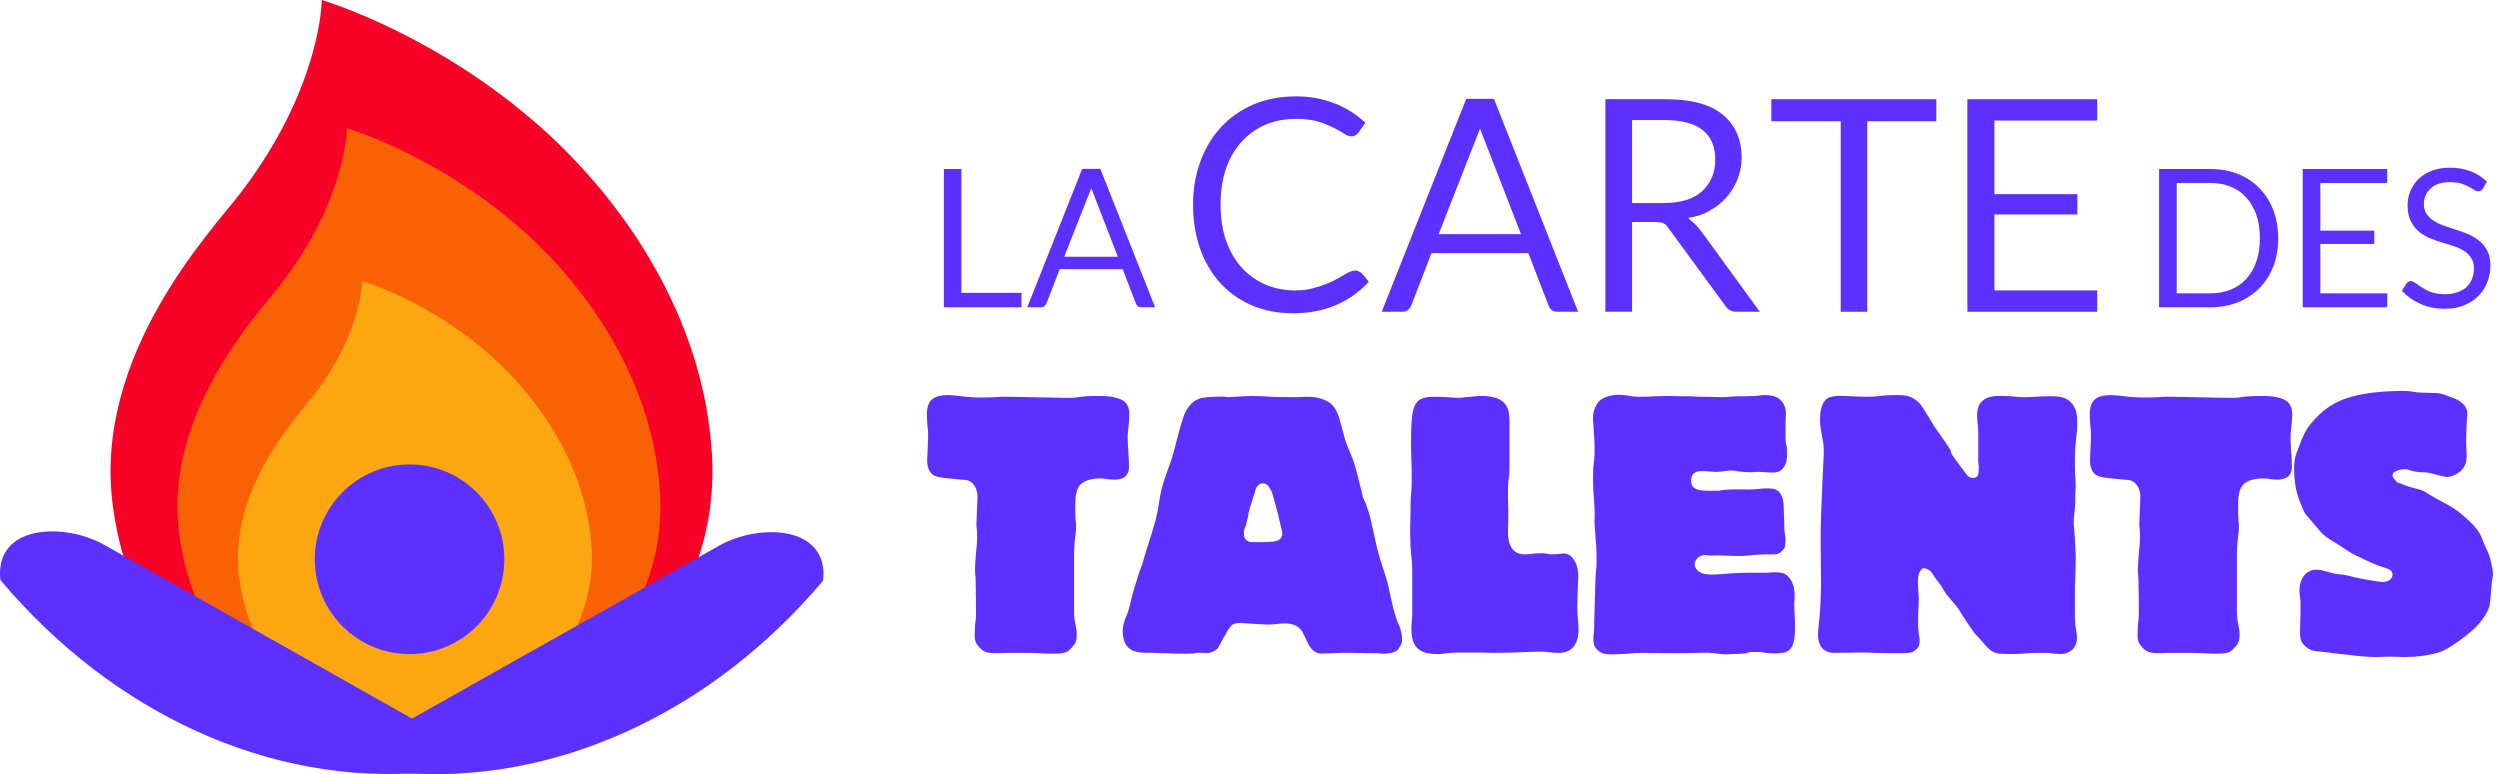
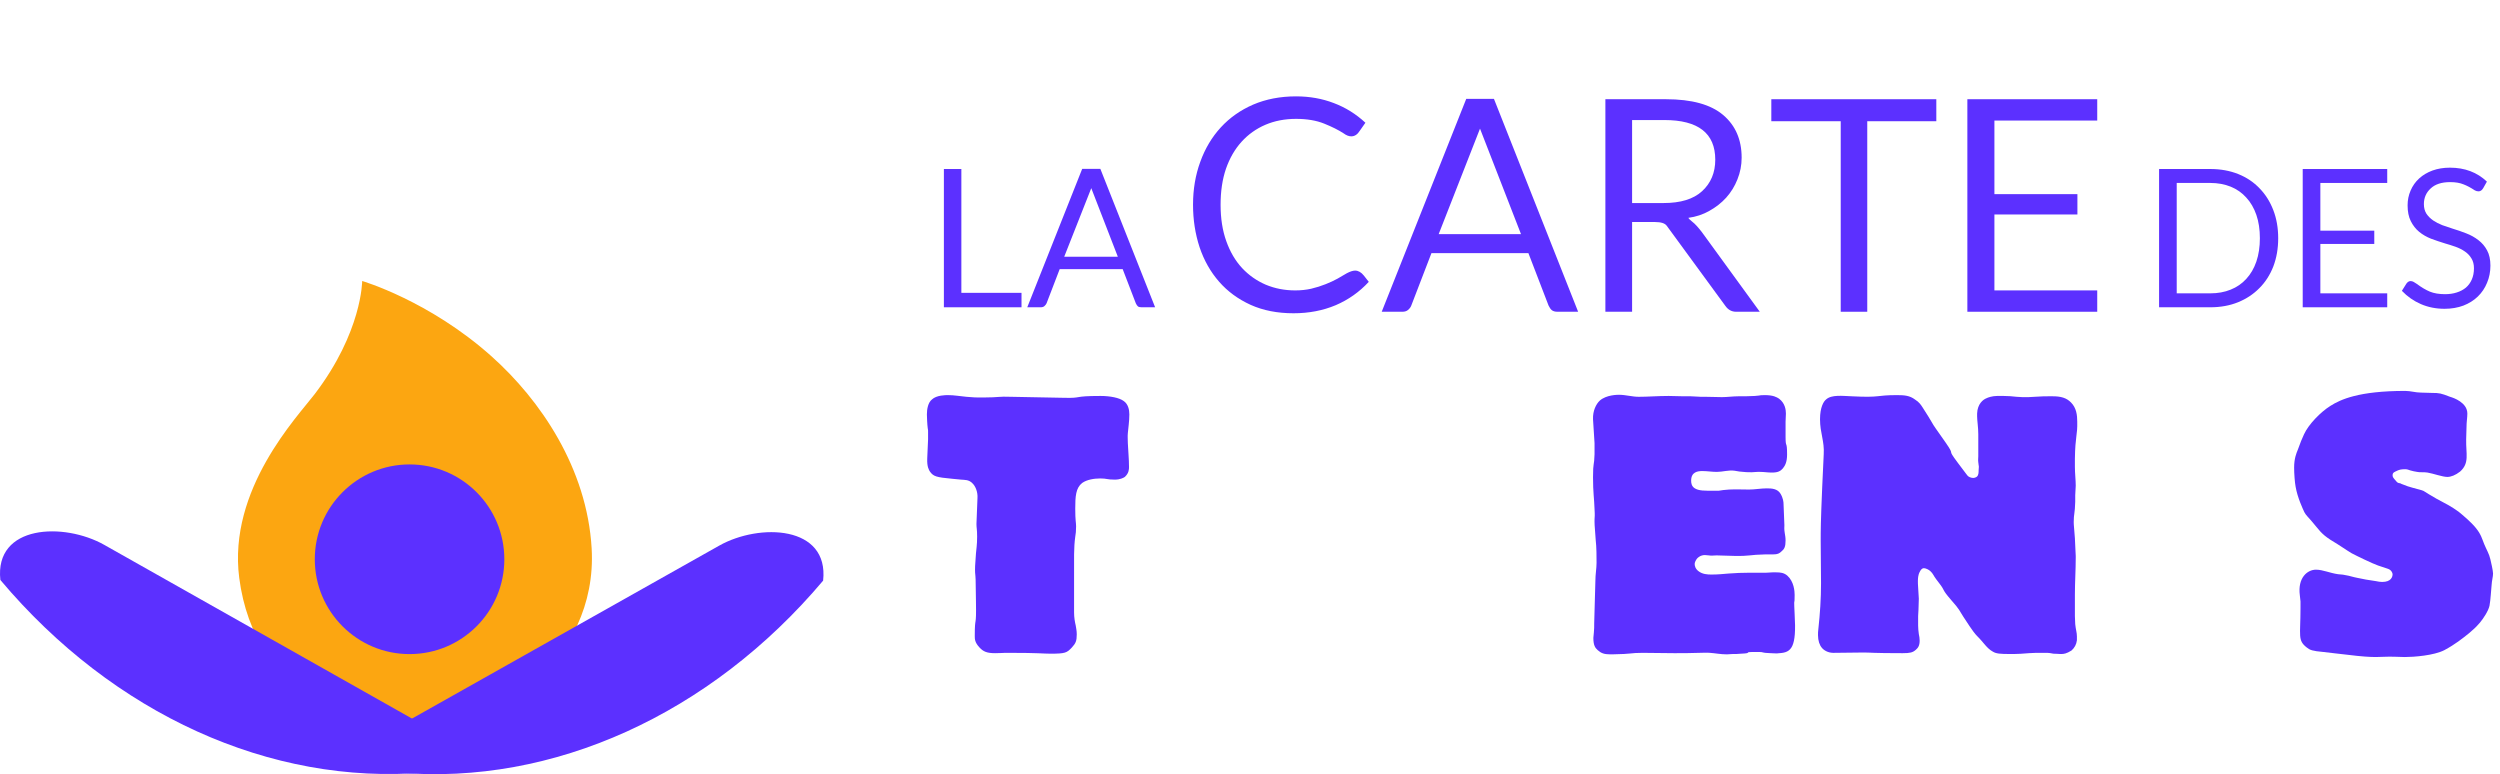
<svg xmlns="http://www.w3.org/2000/svg" width="310" height="96" viewBox="0 0 310 96" fill="none">
-   <path d="M50.958 95.462C39.207 95.462 17.202 87.493 13.977 62.604C11.558 43.926 26.267 28.597 29.876 23.866C39.899 10.722 39.899 0 39.899 0C39.899 0 54.027 4.13 67.202 15.91C77.45 25.073 87.303 39.437 88.285 56.378C89.668 80.244 66.857 95.462 50.958 95.462Z" fill="#F70327" />
-   <path d="M51.895 92.508C42.467 92.508 24.809 86.113 22.22 66.142C20.278 51.155 32.081 38.856 34.977 35.058C43.02 24.512 43.02 15.91 43.02 15.91C43.02 15.91 54.356 19.224 64.928 28.677C73.15 36.027 81.058 47.555 81.846 61.148C82.956 80.295 64.652 92.508 51.895 92.508Z" fill="#F86204" />
  <path d="M51.415 90.987C44.502 90.987 31.562 86.3 29.665 71.662C28.241 60.677 36.892 51.664 39.014 48.879C44.91 41.149 44.91 34.844 44.91 34.844C44.91 34.844 53.219 37.272 60.967 44.2C66.995 49.588 72.788 58.035 73.365 67.999C74.177 82.035 60.764 90.987 51.411 90.987H51.415Z" fill="#FCA611" />
  <path d="M49.424 95.811C68.547 97.427 88.078 88.59 102.068 71.998C102.815 65.143 94.178 64.845 89.184 67.657C76.112 75.017 63.038 82.374 49.967 89.734C49.807 92.111 49.586 93.435 49.427 95.811H49.424Z" fill="#5C30FF" />
  <path d="M52.69 95.791C33.567 97.409 14.036 88.548 0.045 71.915C-0.701 65.042 7.936 64.745 12.93 67.564C26.001 74.941 39.076 82.319 52.147 89.7C52.306 92.083 52.528 93.411 52.687 95.794H52.69V95.791Z" fill="#5C30FF" />
  <path d="M50.786 81.108C57.276 81.108 62.537 75.844 62.537 69.349C62.537 62.853 57.276 57.589 50.786 57.589C44.295 57.589 39.035 62.853 39.035 69.349C39.035 75.844 44.295 81.108 50.786 81.108Z" fill="#5C30FF" />
  <path d="M169.728 34.949C168.572 36.199 167.207 37.167 165.624 37.845C164.04 38.511 162.296 38.845 160.394 38.845C158.405 38.845 156.634 38.501 155.082 37.803C153.525 37.095 152.217 36.136 151.165 34.928C150.108 33.72 149.301 32.298 148.749 30.657C148.207 29.006 147.936 27.251 147.936 25.386C147.936 23.485 148.233 21.714 148.832 20.074C149.426 18.423 150.275 17.001 151.374 15.803C152.483 14.595 153.822 13.652 155.394 12.97C156.978 12.293 158.749 11.949 160.707 11.949C162.4 11.949 163.962 12.23 165.394 12.782C166.837 13.324 168.144 14.136 169.311 15.22L168.624 16.199C168.332 16.673 167.978 16.907 167.561 16.907C167.254 16.907 166.936 16.782 166.603 16.532C165.962 16.115 165.155 15.714 164.186 15.324C163.228 14.938 162.066 14.74 160.707 14.74C159.316 14.74 158.051 14.985 156.915 15.47C155.775 15.959 154.79 16.657 153.957 17.574C153.124 18.49 152.478 19.61 152.019 20.928C151.572 22.235 151.353 23.72 151.353 25.386C151.353 27.084 151.587 28.589 152.061 29.907C152.53 31.23 153.186 32.339 154.019 33.24C154.853 34.131 155.832 34.819 156.957 35.303C158.092 35.777 159.311 36.011 160.603 36.011C161.296 36.011 161.957 35.944 162.582 35.803C163.217 35.652 163.816 35.464 164.374 35.24C164.926 35.022 165.421 34.792 165.853 34.553C166.296 34.303 166.676 34.084 166.999 33.886C167.415 33.667 167.759 33.553 168.04 33.553C168.426 33.553 168.79 33.761 169.124 34.178L169.728 34.949Z" fill="#5C30FF" />
  <path d="M183.521 15.949L178.396 29.032H188.604L183.521 15.949ZM171.333 38.657L181.813 12.261H185.25L195.688 38.657H193.125C192.833 38.657 192.604 38.595 192.438 38.47C192.281 38.345 192.146 38.152 192.021 37.886L189.521 31.386H177.5L175 37.886C174.927 38.084 174.797 38.261 174.604 38.428C174.422 38.584 174.188 38.657 173.896 38.657H171.333Z" fill="#5C30FF" />
  <path d="M202.38 14.886V25.178H206.276C208.401 25.178 209.995 24.688 211.068 23.699C212.151 22.699 212.693 21.402 212.693 19.803C212.693 16.527 210.589 14.886 206.38 14.886H202.38ZM202.38 38.657H199.068V12.303H206.568C209.776 12.303 212.141 12.959 213.672 14.261C215.198 15.553 215.964 17.319 215.964 19.553C215.964 20.485 215.787 21.381 215.443 22.24C215.11 23.089 214.641 23.845 214.047 24.511C213.448 25.168 212.745 25.714 211.943 26.157C211.151 26.605 210.287 26.886 209.36 27.011C209.401 27.11 209.568 27.277 209.86 27.511C210.162 27.735 210.558 28.168 211.047 28.803L218.214 38.657H215.276C214.735 38.657 214.287 38.417 213.943 37.928L206.672 27.99C206.448 27.688 205.969 27.532 205.235 27.532H202.38V38.657Z" fill="#5C30FF" />
  <path d="M231.54 38.657H228.249V15.032H219.644V12.303H240.103V15.032H231.54V38.657Z" fill="#5C30FF" />
  <path d="M260.057 38.657H243.953V12.303H260.057V14.949H247.307V24.074H257.599V26.595H247.307V36.011H260.057V38.657Z" fill="#5C30FF" />
  <path d="M267.725 38.103V20.957H274.08C275.34 20.957 276.496 21.166 277.538 21.582C278.58 21.999 279.46 22.593 280.184 23.353C280.918 24.103 281.486 25.009 281.892 26.061C282.293 27.103 282.496 28.265 282.496 29.541C282.496 30.822 282.293 31.989 281.892 33.041C281.486 34.082 280.913 34.978 280.163 35.728C279.423 36.478 278.543 37.062 277.517 37.478C276.486 37.895 275.34 38.103 274.08 38.103H267.725ZM274.08 36.374C275.007 36.374 275.85 36.223 276.6 35.916C277.361 35.614 278.007 35.166 278.538 34.582C279.08 33.999 279.496 33.285 279.788 32.437C280.08 31.577 280.225 30.614 280.225 29.541C280.225 28.457 280.08 27.494 279.788 26.645C279.496 25.801 279.08 25.082 278.538 24.499C278.007 23.905 277.361 23.452 276.6 23.145C275.85 22.843 275.007 22.686 274.08 22.686H269.913V36.374H274.08Z" fill="#5C30FF" />
  <path d="M296.016 38.103H285.536V20.957H296.016V22.686H287.724V28.603H294.411V30.249H287.724V36.374H296.016V38.103Z" fill="#5C30FF" />
  <path d="M303.125 38.291C302.068 38.291 301.088 38.098 300.187 37.707C299.297 37.322 298.51 36.77 297.833 36.062L298.396 35.166C298.547 34.957 298.719 34.853 298.917 34.853C299.042 34.853 299.167 34.89 299.292 34.957C299.427 35.03 299.562 35.114 299.687 35.207C300.271 35.64 300.812 35.957 301.312 36.166C301.823 36.374 302.448 36.478 303.187 36.478C303.713 36.478 304.193 36.41 304.625 36.27C305.068 36.134 305.448 35.931 305.771 35.666C306.088 35.39 306.333 35.056 306.5 34.666C306.677 34.265 306.771 33.801 306.771 33.27C306.771 32.785 306.667 32.374 306.458 32.041C306.25 31.697 305.979 31.41 305.646 31.186C305.312 30.952 304.927 30.759 304.5 30.603C304.068 30.452 303.63 30.311 303.187 30.186C302.604 30.009 302.026 29.811 301.458 29.603C300.901 29.384 300.406 29.098 299.979 28.749C299.547 28.39 299.198 27.947 298.937 27.416C298.672 26.89 298.542 26.239 298.542 25.457C298.542 24.806 298.667 24.197 298.917 23.624C299.167 23.041 299.521 22.541 299.979 22.124C300.437 21.707 300.984 21.384 301.625 21.145C302.276 20.91 303 20.791 303.792 20.791C305.635 20.791 307.167 21.369 308.375 22.52L307.917 23.332C307.76 23.598 307.568 23.728 307.333 23.728C307.177 23.728 307.026 23.686 306.875 23.603C306.375 23.27 305.901 23.02 305.458 22.853C305.026 22.676 304.479 22.582 303.812 22.582C302.755 22.582 301.948 22.848 301.396 23.374C300.838 23.89 300.562 24.535 300.562 25.311C300.562 25.77 300.667 26.166 300.875 26.499C301.094 26.822 301.375 27.098 301.708 27.332C302.042 27.556 302.417 27.749 302.833 27.916C303.26 28.072 303.693 28.218 304.125 28.353C304.693 28.52 305.255 28.718 305.812 28.936C306.365 29.145 306.865 29.426 307.312 29.77C307.771 30.119 308.13 30.541 308.396 31.041C308.672 31.541 308.812 32.176 308.812 32.937C308.812 33.702 308.672 34.41 308.396 35.062C308.13 35.718 307.75 36.285 307.25 36.77C306.76 37.244 306.167 37.619 305.458 37.895C304.76 38.155 303.984 38.291 303.125 38.291Z" fill="#5C30FF" />
  <path d="M126.667 38.103H117.042V20.957H119.209V36.312H126.667V38.103Z" fill="#5C30FF" />
  <path d="M135.318 23.332L131.964 31.832H138.61L135.318 23.332ZM127.381 38.103L134.193 20.936H136.443L143.235 38.103H141.568C141.37 38.103 141.219 38.072 141.11 37.999C141.011 37.916 140.922 37.785 140.839 37.603L139.214 33.374H131.401L129.776 37.603C129.719 37.728 129.631 37.848 129.506 37.957C129.391 38.056 129.24 38.103 129.047 38.103H127.381Z" fill="#5C30FF" />
-   <path d="M114.977 56.848C114.935 57.89 115.185 58.265 115.31 58.473C115.747 59.078 116.081 59.182 118.081 59.369L119.164 59.473C119.643 59.515 120.122 59.473 120.539 59.89C120.935 60.223 121.268 60.994 121.206 61.786L121.081 64.973C121.081 65.494 121.164 65.598 121.164 66.557C121.164 66.932 121.164 67.348 121.018 68.64C120.789 71.348 120.977 71.119 120.977 71.869L121.018 74.536C121.081 78.098 120.872 76.161 120.872 78.869C120.872 79.244 120.872 79.661 121.456 80.286C121.935 80.807 122.393 80.994 123.393 80.994C124.352 80.994 123.977 80.953 125.122 80.953H127.164C128.872 80.953 129.352 81.057 130.247 81.057C132.102 81.057 132.289 80.953 132.914 80.286C133.393 79.765 133.518 79.473 133.518 78.661C133.518 78.203 133.435 77.869 133.393 77.578C133.289 77.14 133.185 76.578 133.185 75.953V71.453C133.185 69.39 133.143 67.869 133.331 66.557C133.393 66.265 133.435 65.786 133.435 65.265C133.435 64.786 133.331 64.598 133.331 63.078C133.331 61.557 133.393 60.515 134.185 59.89C134.768 59.473 135.664 59.328 136.435 59.328C137.289 59.328 137.227 59.473 138.227 59.473C138.893 59.473 139.289 59.265 139.477 59.14C139.997 58.661 139.997 58.182 139.997 57.89C139.997 56.89 139.893 55.953 139.852 54.953C139.852 54.515 139.81 54.14 139.852 53.703C139.893 53.182 140.039 52.244 140.039 51.39C140.039 50.807 139.893 50.098 139.331 49.723C138.81 49.328 137.664 49.098 136.477 49.098C132.914 49.098 134.331 49.39 131.914 49.328L125.393 49.203C123.789 49.14 123.831 49.286 122.06 49.286H121.268C121.081 49.286 120.789 49.286 119.831 49.203C119.122 49.14 118.31 48.994 117.56 48.994C117.268 48.994 116.122 48.994 115.56 49.536C115.081 49.911 114.935 50.723 114.935 51.39C114.935 51.661 114.977 52.661 115.039 53.098C115.081 53.286 115.081 53.369 115.081 53.578V54.473L114.977 56.848Z" fill="#5C30FF" />
-   <path d="M144.633 58.744C143.737 61.265 143.842 61.89 143.55 63.369C143.321 64.557 142.925 65.744 142.467 67.265C141.925 68.869 141.925 69.015 141.654 69.932C141.508 70.307 141.217 71.057 140.987 71.869C140.404 73.64 140.217 74.578 140.071 75.161C139.842 76.098 139.654 76.39 139.467 76.911C139.321 77.348 139.217 77.807 139.217 78.286C139.217 79.328 139.55 79.994 139.946 80.328C140.737 81.098 142.133 80.911 143.217 80.953L146.029 81.057H147.029C148.925 81.057 147.633 80.911 149.258 80.953C149.487 80.953 149.737 80.994 149.967 80.953C150.196 80.911 150.675 80.723 150.862 80.515C151.071 80.39 151.154 80.098 151.592 79.328L152.342 78.015C152.383 77.953 152.446 77.869 152.487 77.807C152.529 77.765 152.529 77.723 152.592 77.682C152.862 77.286 153.446 77.244 153.862 77.244C154.154 77.244 154.3 77.286 155.3 77.348L156.904 77.432C158.196 77.536 159.279 77.057 160.425 77.473C161.237 77.765 161.467 78.286 161.758 78.869L162.133 79.661C162.571 80.619 163.133 80.911 163.467 80.994C164.05 81.14 165.321 80.911 167.321 80.953L170.217 80.994C170.404 80.994 170.55 80.994 170.737 80.994C170.925 80.994 171.133 81.057 171.321 81.057C171.467 81.057 171.55 81.057 171.696 81.057C173.029 80.994 173.321 80.661 173.55 80.244C173.883 79.723 173.842 79.619 173.842 79.244C173.842 79.14 173.842 78.994 173.842 78.911C173.842 78.723 173.696 78.098 173.508 77.578C173.362 77.286 173.258 77.057 173.112 76.578C173.029 76.286 172.925 76.057 172.883 75.828C172.446 74.307 172.258 72.723 171.737 71.203L171.467 70.348C170.925 68.744 170.8 68.203 170.508 66.828C169.946 64.265 169.842 63.89 169.737 63.557L169.55 63.036C169.279 62.223 169.362 62.411 169.175 62.036C169.133 61.932 169.071 61.848 169.029 61.744C168.987 61.515 168.946 61.411 168.696 60.369L168.217 58.473C167.987 57.515 167.612 56.557 167.217 55.661C166.987 55.098 166.758 54.473 166.612 53.848L166.362 52.911C166.029 51.661 165.758 50.578 164.904 49.953C163.987 49.286 162.758 49.203 162.133 49.203C161.654 49.203 161.133 49.244 160.675 49.244C160.05 49.244 158.342 49.244 157.571 49.203L156.758 49.14L155.3 49.098C154.904 49.098 154.571 49.14 154.196 49.14C153.862 49.14 153.487 49.203 153.154 49.203C151.154 49.328 152.967 49.098 150.487 49.203C149.55 49.244 148.737 49.286 148.071 49.765C147.217 50.39 146.779 51.515 146.696 51.848C146.112 53.619 145.592 56.036 145.258 56.994L144.633 58.744ZM155.3 67.223C155.008 67.223 154.633 67.161 154.383 66.786C154.237 66.557 154.237 66.119 154.237 65.973C154.237 65.598 154.446 65.453 154.633 64.598C154.779 64.036 154.821 63.515 154.967 63.036C155.112 62.557 155.3 62.036 155.529 61.265C155.633 60.89 155.758 60.369 156.008 60.182C156.05 60.119 156.3 59.932 156.571 59.932C156.758 59.932 157.008 59.994 157.196 60.182C157.383 60.369 157.612 60.786 157.717 61.036C157.862 61.453 158.529 63.89 158.612 64.369L158.904 65.598C159.008 65.973 159.092 66.348 158.821 66.744C158.529 67.078 158.092 67.223 156.425 67.223H155.3Z" fill="#5C30FF" />
-   <path d="M175.115 76.39C175.115 76.619 175.053 76.911 175.053 77.14C175.011 77.432 175.011 77.765 175.011 78.057C175.011 81.057 177.053 81.057 178.053 81.098C178.24 81.098 178.428 81.098 178.615 81.098C179.157 81.057 179.678 80.911 180.865 80.911C181.011 80.911 181.136 80.911 181.282 80.911C181.574 80.911 181.907 80.911 182.199 80.911C182.574 80.911 182.949 80.911 183.324 80.911C183.949 80.911 184.615 80.953 185.24 80.953C187.803 80.953 188.657 80.848 190.74 80.807C190.928 80.807 191.136 80.807 191.324 80.807C191.886 80.807 192.136 80.953 193.365 80.953C195.032 80.953 195.74 79.661 195.74 78.098C195.74 77.203 195.595 76.348 195.595 75.432C195.595 74.161 195.636 72.911 195.699 71.64C195.699 71.453 195.699 71.244 195.699 71.057C195.636 69.973 194.97 68.64 193.99 68.64C193.449 68.64 192.99 68.744 192.449 68.744C192.074 68.744 191.699 68.598 191.261 68.598C190.178 68.598 189.615 68.744 189.032 68.744C187.136 68.744 186.99 66.786 186.99 66.015C186.99 65.307 187.032 64.64 187.032 63.932C187.032 63.703 187.032 63.453 187.032 63.223C187.032 62.786 186.99 62.369 186.99 61.932C186.99 61.786 186.99 61.661 186.99 61.515C186.99 59.89 187.032 59.515 187.136 59.036C187.178 58.369 187.178 58.078 187.178 56.557C187.178 55.848 187.178 55.14 187.178 54.432C187.178 53.953 187.178 53.473 187.178 52.994C187.178 52.703 187.178 52.432 187.178 52.14C187.136 50.619 186.845 49.098 183.657 49.098C183.47 49.098 183.282 49.098 182.324 49.203C181.282 49.244 181.72 49.328 180.865 49.328C180.24 49.328 179.199 49.203 177.907 49.203C175.157 49.203 174.97 50.203 174.97 55.369C174.97 56.515 175.053 57.661 175.053 58.807C175.053 59.078 175.053 59.369 175.053 59.661C175.053 60.703 174.907 61.744 174.907 62.786C174.907 63.036 174.907 63.265 174.907 63.515C174.907 64.161 174.865 64.828 174.865 65.494C174.865 65.828 174.865 66.119 174.865 66.453C174.907 69.348 175.115 68.682 175.115 71.161V76.39Z" fill="#5C30FF" />
+   <path d="M114.977 56.848C114.935 57.89 115.185 58.265 115.31 58.473C115.747 59.078 116.081 59.182 118.081 59.369L119.164 59.473C119.643 59.515 120.122 59.473 120.539 59.89C120.935 60.223 121.268 60.994 121.206 61.786L121.081 64.973C121.081 65.494 121.164 65.598 121.164 66.557C121.164 66.932 121.164 67.348 121.018 68.64C120.789 71.348 120.977 71.119 120.977 71.869L121.018 74.536C121.081 78.098 120.872 76.161 120.872 78.869C120.872 79.244 120.872 79.661 121.456 80.286C121.935 80.807 122.393 80.994 123.393 80.994C124.352 80.994 123.977 80.953 125.122 80.953C128.872 80.953 129.352 81.057 130.247 81.057C132.102 81.057 132.289 80.953 132.914 80.286C133.393 79.765 133.518 79.473 133.518 78.661C133.518 78.203 133.435 77.869 133.393 77.578C133.289 77.14 133.185 76.578 133.185 75.953V71.453C133.185 69.39 133.143 67.869 133.331 66.557C133.393 66.265 133.435 65.786 133.435 65.265C133.435 64.786 133.331 64.598 133.331 63.078C133.331 61.557 133.393 60.515 134.185 59.89C134.768 59.473 135.664 59.328 136.435 59.328C137.289 59.328 137.227 59.473 138.227 59.473C138.893 59.473 139.289 59.265 139.477 59.14C139.997 58.661 139.997 58.182 139.997 57.89C139.997 56.89 139.893 55.953 139.852 54.953C139.852 54.515 139.81 54.14 139.852 53.703C139.893 53.182 140.039 52.244 140.039 51.39C140.039 50.807 139.893 50.098 139.331 49.723C138.81 49.328 137.664 49.098 136.477 49.098C132.914 49.098 134.331 49.39 131.914 49.328L125.393 49.203C123.789 49.14 123.831 49.286 122.06 49.286H121.268C121.081 49.286 120.789 49.286 119.831 49.203C119.122 49.14 118.31 48.994 117.56 48.994C117.268 48.994 116.122 48.994 115.56 49.536C115.081 49.911 114.935 50.723 114.935 51.39C114.935 51.661 114.977 52.661 115.039 53.098C115.081 53.286 115.081 53.369 115.081 53.578V54.473L114.977 56.848Z" fill="#5C30FF" />
  <path d="M197.723 54.953C197.723 55.14 197.723 56.14 197.723 56.328C197.681 57.848 197.535 57.223 197.535 59.182C197.535 61.119 197.681 61.786 197.723 63.119C197.827 64.786 197.577 63.515 197.868 66.973C197.973 67.828 197.973 69.078 197.973 69.786C197.973 70.494 197.827 71.203 197.827 72.057L197.681 77.286C197.681 77.682 197.681 78.057 197.639 78.432C197.639 78.661 197.577 78.869 197.577 79.098C197.577 79.994 197.785 80.328 198.118 80.619C198.535 80.994 198.91 81.14 199.681 81.14C199.764 81.14 199.827 81.14 199.91 81.14C202.535 81.098 202.098 80.953 203.681 80.953L207.618 80.994C208.285 80.994 209.889 80.994 210.702 80.953C211.139 80.953 211.618 80.911 212.035 80.953C212.66 80.994 213.368 81.14 214.139 81.14C214.368 81.14 214.598 81.098 214.848 81.098C215.181 81.098 215.514 81.098 215.889 81.057C217.452 80.994 216.077 80.848 217.452 80.848H218.181C218.743 80.848 218.306 80.953 219.556 80.994C219.931 80.994 220.264 81.057 220.639 80.994C222.16 80.911 222.785 80.244 222.535 76.161L222.493 75.244C222.452 74.098 222.535 75.203 222.535 73.765C222.535 73.307 222.452 72.119 221.639 71.39C221.223 71.015 220.743 70.973 220.264 70.973C220.118 70.973 219.931 70.973 219.785 70.973C219.556 70.973 219.264 71.015 219.035 71.015C218.743 71.015 218.452 71.015 218.181 71.015H217.035C216.118 71.015 215.077 71.057 214.327 71.119C213.806 71.161 213.077 71.244 212.223 71.244C211.702 71.244 211.098 71.203 210.618 70.828C210.223 70.536 210.139 70.161 210.139 69.932C210.139 69.723 210.285 69.453 210.431 69.265C210.556 69.119 210.889 68.828 211.41 68.828C211.556 68.828 211.743 68.869 211.889 68.869C212.223 68.932 212.514 68.869 212.848 68.869L215.035 68.932C217.035 68.973 216.889 68.786 218.931 68.744C219.264 68.744 219.556 68.744 219.889 68.744C220.41 68.744 220.639 68.64 220.931 68.348C221.264 68.078 221.41 67.786 221.41 67.015C221.41 66.64 221.348 66.348 221.306 66.078C221.223 65.557 221.264 65.411 221.264 65.119L221.16 62.515C221.16 62.265 221.118 61.786 220.785 61.223C220.41 60.598 219.702 60.557 219.077 60.557C218.368 60.557 217.598 60.703 216.889 60.703C216.077 60.703 215.223 60.661 214.41 60.703C213.702 60.744 213.598 60.786 213.139 60.848C212.848 60.848 212.618 60.848 212.327 60.848C211.514 60.848 210.618 60.89 210.098 60.515C209.764 60.265 209.702 59.932 209.702 59.598C209.702 58.515 210.514 58.411 211.098 58.411C211.702 58.411 212.285 58.515 212.889 58.515C213.598 58.515 214.368 58.265 215.077 58.369L215.702 58.473C216.41 58.557 216.785 58.557 217.077 58.557C217.118 58.557 217.181 58.557 217.223 58.557C217.452 58.557 217.702 58.515 217.931 58.515C218.035 58.515 218.181 58.515 218.264 58.515C218.743 58.515 219.223 58.598 219.702 58.598C220.493 58.598 220.785 58.411 221.077 58.078C221.348 57.744 221.598 57.286 221.598 56.369C221.598 54.557 221.41 55.661 221.41 54.182V53.14C221.41 52.578 221.41 52.432 221.41 52.286C221.41 51.953 221.452 51.619 221.452 51.286C221.452 50.807 221.348 49.994 220.598 49.432C220.306 49.244 219.889 48.994 218.827 48.994C217.848 48.994 218.639 49.098 216.41 49.14C216.118 49.14 215.848 49.14 215.556 49.14C214.889 49.14 214.181 49.244 213.514 49.244C212.848 49.244 212.139 49.203 211.473 49.203C211.285 49.203 211.098 49.203 210.889 49.203C210.473 49.203 210.098 49.14 209.66 49.14C209.368 49.14 209.035 49.14 208.764 49.14C208.139 49.14 207.514 49.098 206.91 49.098C205.577 49.098 204.327 49.203 203.202 49.203C202.389 49.203 201.577 48.953 200.764 48.953C200.577 48.953 199.202 48.953 198.389 49.661C197.91 50.098 197.493 50.953 197.535 51.994L197.723 54.953Z" fill="#5C30FF" />
  <path d="M225.953 60.411C225.766 64.786 225.766 65.786 225.766 66.973L225.808 72.348C225.808 74.244 225.683 76.098 225.474 78.015C225.433 78.244 225.433 78.536 225.433 78.765C225.433 79.432 225.62 79.994 225.912 80.328C226.141 80.619 226.662 80.953 227.328 80.953L231.099 80.911C232.037 80.911 232.099 80.994 235.933 80.994C236.849 80.994 237.183 80.911 237.558 80.578C237.849 80.328 238.037 80.057 238.037 79.432C238.037 79.14 237.995 78.911 237.933 78.619C237.891 78.286 237.849 77.911 237.849 77.578C237.849 77.536 237.849 77.432 237.849 77.244V76.39L237.891 75.619C237.933 74.578 237.933 74.348 237.933 74.244L237.849 72.828C237.745 71.536 237.933 71.161 237.995 71.015C238.183 70.598 238.37 70.453 238.558 70.453C238.787 70.453 239.183 70.64 239.37 70.828C239.703 71.119 239.745 71.39 240.12 71.869L240.453 72.307C241.266 73.348 240.703 72.973 241.933 74.39C243.078 75.682 242.933 75.682 243.453 76.473C244.745 78.473 244.933 78.619 245.162 78.869C245.974 79.661 246.349 80.39 247.12 80.807C247.537 81.057 247.974 81.098 249.349 81.098H249.724C250.308 81.098 250.724 81.057 251.578 80.994C252.245 80.953 252.537 80.953 252.953 80.953H253.87C254.099 80.953 254.245 80.994 254.62 81.057C255.099 81.057 255.245 81.098 255.474 81.098C255.537 81.098 255.537 81.098 255.578 81.098C255.912 81.098 256.245 81.057 256.87 80.661C257.245 80.328 257.474 79.911 257.537 79.39C257.537 79.286 257.537 79.14 257.537 79.057C257.537 78.994 257.537 78.953 257.537 78.911C257.537 78.432 257.391 78.057 257.328 77.39L257.287 76.39C257.287 76.348 257.287 76.348 257.287 76.286C257.287 75.432 257.287 74.578 257.287 73.723C257.287 72.203 257.391 70.682 257.391 69.161C257.391 69.078 257.391 69.015 257.391 68.932C257.391 68.536 257.328 68.078 257.287 66.744C257.203 65.494 257.141 65.161 257.141 64.744C257.141 63.703 257.287 63.744 257.328 62.223C257.328 61.932 257.328 61.703 257.328 61.411C257.328 61.036 257.391 60.598 257.391 60.223C257.391 59.515 257.287 58.703 257.287 57.89C257.287 57.557 257.287 57.223 257.287 56.89C257.328 54.036 257.62 53.994 257.578 52.286C257.578 51.473 257.474 50.578 256.808 49.911C256.245 49.328 255.537 49.14 254.537 49.14C254.349 49.14 254.203 49.14 254.016 49.14C253.578 49.14 253.245 49.14 252.287 49.203L251.537 49.244C251.433 49.244 251.308 49.244 250.766 49.244C250.537 49.244 250.308 49.203 250.058 49.203C249.537 49.14 248.974 49.098 248.453 49.098H247.641C247.058 49.098 246.495 49.286 246.308 49.39C245.933 49.536 245.203 50.057 245.162 51.286C245.162 51.39 245.162 51.515 245.162 51.619C245.162 52.14 245.308 52.994 245.308 53.848V56.557C245.308 56.807 245.266 57.078 245.308 57.328C245.308 57.411 245.349 57.557 245.349 57.661C245.412 57.89 245.349 58.078 245.349 58.328C245.349 58.557 245.349 58.89 245.162 59.078C245.078 59.182 244.828 59.265 244.683 59.265C244.412 59.265 244.078 59.14 243.933 58.932L242.787 57.411C241.224 55.328 242.599 56.807 241.266 54.89L240.037 53.14C239.558 52.473 239.641 52.432 238.412 50.536C238.224 50.244 237.995 49.869 237.453 49.536C236.808 49.057 236.183 48.994 235.224 48.994C232.516 48.994 233.287 49.328 229.62 49.14C228.474 49.098 227.099 48.911 226.433 49.536C226.141 49.765 225.683 50.473 225.683 51.994C225.683 53.703 226.245 54.703 226.141 56.328L225.953 60.411Z" fill="#5C30FF" />
-   <path d="M259.169 56.848C259.128 57.89 259.378 58.265 259.503 58.473C259.94 59.078 260.273 59.182 262.273 59.369L263.357 59.473C263.836 59.515 264.315 59.473 264.732 59.89C265.128 60.223 265.461 60.994 265.398 61.786L265.273 64.973C265.273 65.494 265.357 65.598 265.357 66.557C265.357 66.932 265.357 67.348 265.211 68.64C264.982 71.348 265.169 71.119 265.169 71.869L265.211 74.536C265.273 78.098 265.065 76.161 265.065 78.869C265.065 79.244 265.065 79.661 265.648 80.286C266.128 80.807 266.586 80.994 267.586 80.994C268.544 80.994 268.169 80.953 269.315 80.953H271.357C273.065 80.953 273.544 81.057 274.44 81.057C276.294 81.057 276.482 80.953 277.107 80.286C277.586 79.765 277.711 79.473 277.711 78.661C277.711 78.203 277.628 77.869 277.586 77.578C277.482 77.14 277.378 76.578 277.378 75.953V71.453C277.378 69.39 277.336 67.869 277.523 66.557C277.586 66.265 277.628 65.786 277.628 65.265C277.628 64.786 277.523 64.598 277.523 63.078C277.523 61.557 277.586 60.515 278.378 59.89C278.961 59.473 279.857 59.328 280.628 59.328C281.482 59.328 281.419 59.473 282.419 59.473C283.086 59.473 283.482 59.265 283.669 59.14C284.19 58.661 284.19 58.182 284.19 57.89C284.19 56.89 284.086 55.953 284.044 54.953C284.044 54.515 284.003 54.14 284.044 53.703C284.086 53.182 284.232 52.244 284.232 51.39C284.232 50.807 284.086 50.098 283.523 49.723C283.003 49.328 281.857 49.098 280.669 49.098C277.107 49.098 278.523 49.39 276.107 49.328L269.586 49.203C267.982 49.14 268.023 49.286 266.253 49.286H265.461C265.273 49.286 264.982 49.286 264.023 49.203C263.315 49.14 262.503 48.994 261.753 48.994C261.461 48.994 260.315 48.994 259.753 49.536C259.273 49.911 259.128 50.723 259.128 51.39C259.128 51.661 259.169 52.661 259.232 53.098C259.273 53.286 259.273 53.369 259.273 53.578V54.473L259.169 56.848Z" fill="#5C30FF" />
  <path d="M305.847 52.994C305.847 52.286 305.951 51.807 305.951 51.286C305.951 49.911 304.243 49.328 303.805 49.203C302.68 48.765 302.472 48.723 301.576 48.723C301.159 48.723 300.618 48.682 300.201 48.682C299.534 48.682 298.909 48.473 298.243 48.473C292.493 48.473 290.222 49.536 288.972 50.328C287.743 51.098 286.263 52.619 285.701 53.848C285.451 54.369 285.222 54.953 284.93 55.765C284.743 56.223 284.472 56.848 284.472 57.994C284.472 58.703 284.555 59.848 284.659 60.369C284.888 61.703 285.555 63.119 285.743 63.515C285.93 63.89 286.263 64.161 286.743 64.744C287.555 65.682 287.784 66.161 288.972 66.932C290.222 67.682 290.93 68.203 291.597 68.598C292.305 68.973 294.159 69.869 294.868 70.119L296.118 70.536C296.534 70.682 296.68 71.057 296.68 71.203C296.68 71.536 296.493 72.161 295.388 72.161C295.159 72.161 294.868 72.119 294.597 72.057C292.972 71.828 293.493 71.869 292.972 71.786C292.347 71.64 292.451 71.723 291.222 71.39C290.555 71.244 290.451 71.244 289.93 71.203C288.888 71.057 288.034 70.64 287.18 70.64C286.118 70.64 284.888 71.64 285.18 73.828L285.263 74.578V75.39C285.263 78.869 284.888 79.39 286.034 80.286C286.451 80.619 286.743 80.723 288.118 80.848C289.118 80.953 290.118 81.098 291.013 81.182C294.826 81.661 294.93 81.39 296.826 81.432C297.305 81.432 297.722 81.473 298.201 81.473C299.305 81.473 301.805 81.286 303.097 80.619C304.43 79.911 305.388 79.14 306.138 78.536C306.659 78.098 306.993 77.807 307.513 77.203C307.951 76.682 308.576 75.723 308.701 75.098C308.847 74.307 308.888 73.161 308.951 72.64C308.993 71.911 309.138 71.536 309.138 71.119C309.138 70.786 308.888 69.682 308.805 69.348C308.659 68.682 308.326 68.161 308.034 67.453C307.763 66.786 307.659 66.265 306.993 65.453C306.388 64.703 305.326 63.828 304.868 63.453C303.951 62.786 303.201 62.411 302.138 61.848C300.388 60.848 300.722 60.932 300.284 60.786C299.534 60.557 298.722 60.411 297.972 60.078C297.868 60.036 297.722 59.994 297.638 59.932C297.305 59.848 297.388 59.994 296.868 59.369C296.784 59.265 296.68 59.14 296.68 58.932C296.68 58.557 296.972 58.515 297.243 58.369C297.493 58.265 297.68 58.182 298.243 58.182C298.493 58.182 298.68 58.265 298.868 58.328C299.159 58.411 299.43 58.473 299.722 58.515C299.909 58.557 300.097 58.557 300.284 58.557C300.534 58.557 300.763 58.557 301.013 58.598C301.68 58.703 302.868 59.14 303.472 59.14C303.909 59.14 304.472 58.932 305.055 58.473C306.243 57.411 305.763 56.286 305.805 54.473L305.847 52.994Z" fill="#5C30FF" />
</svg>